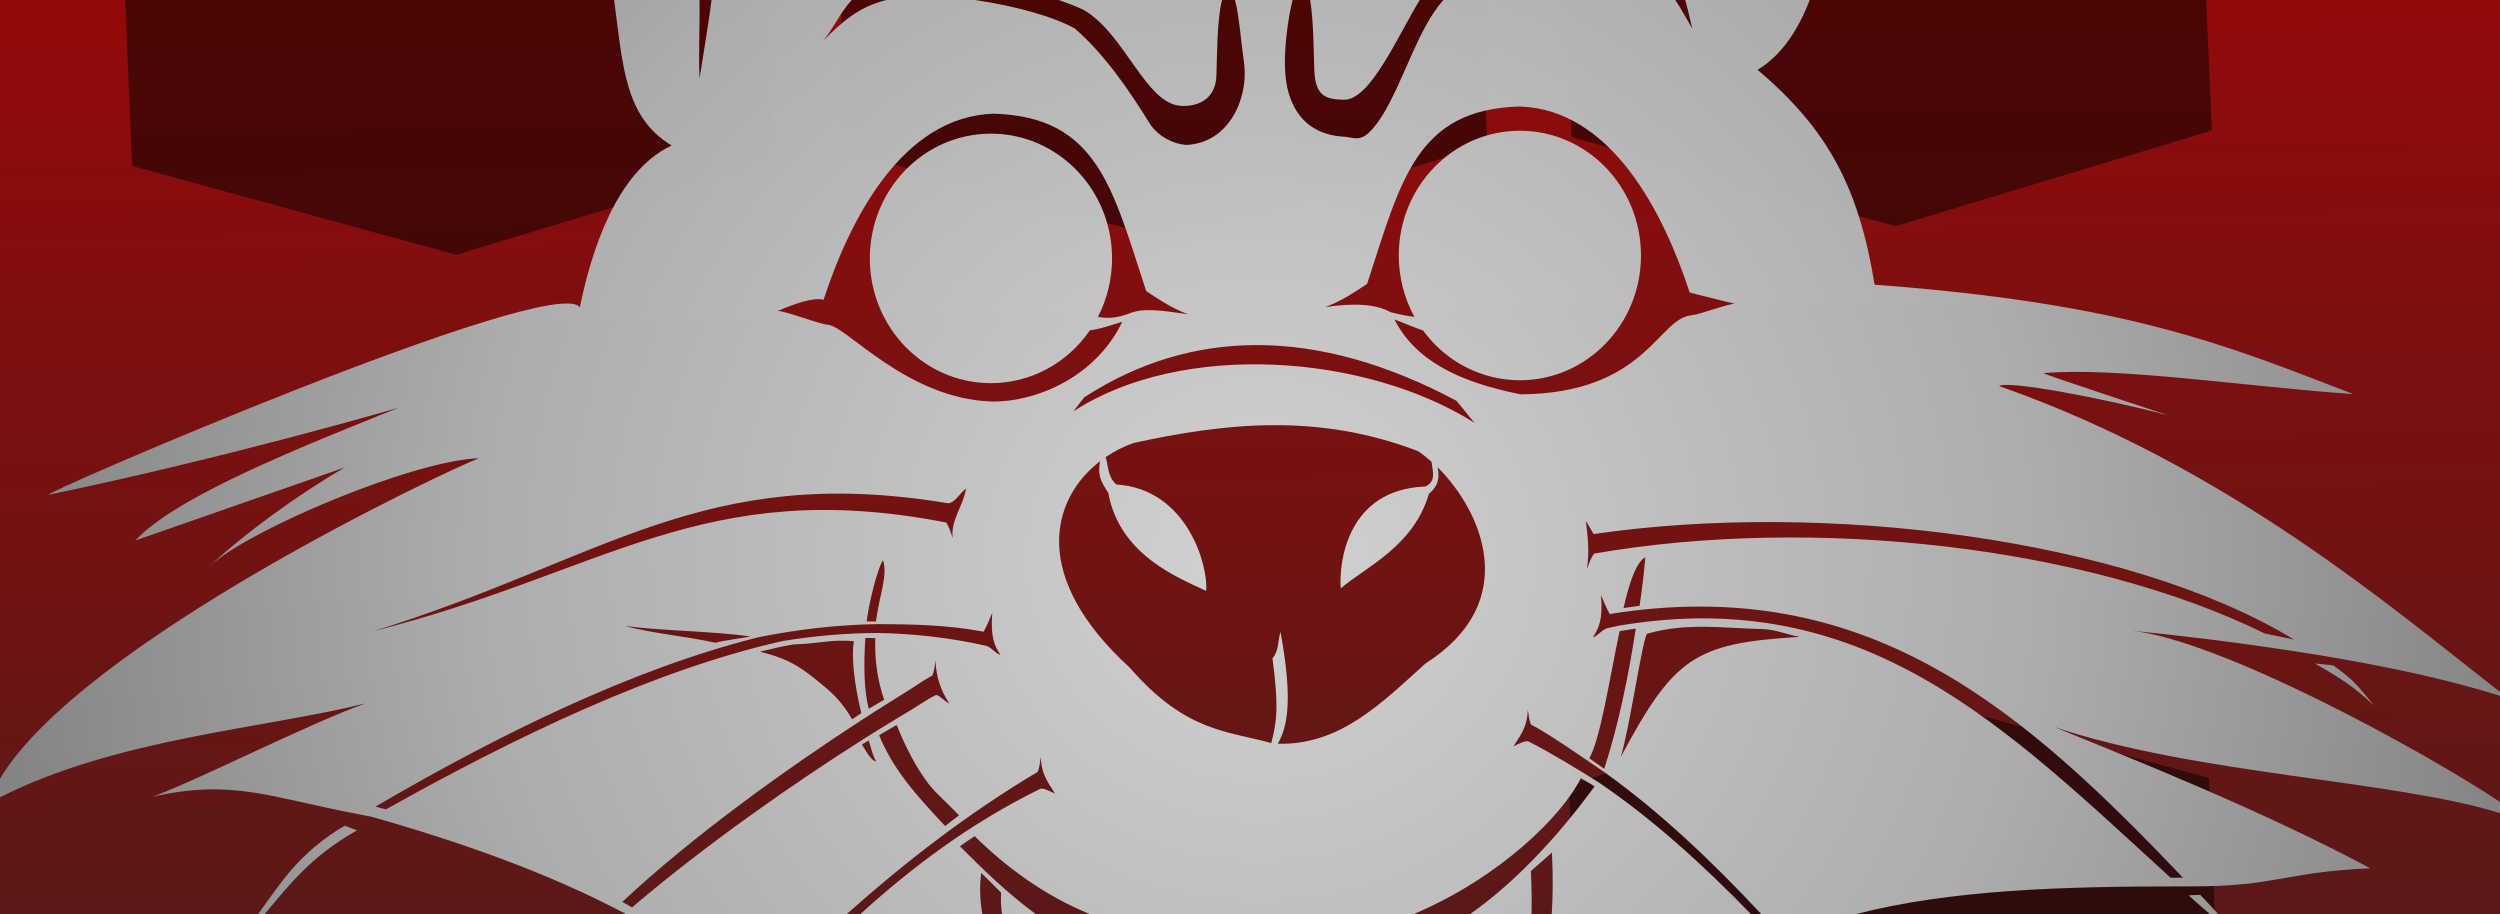
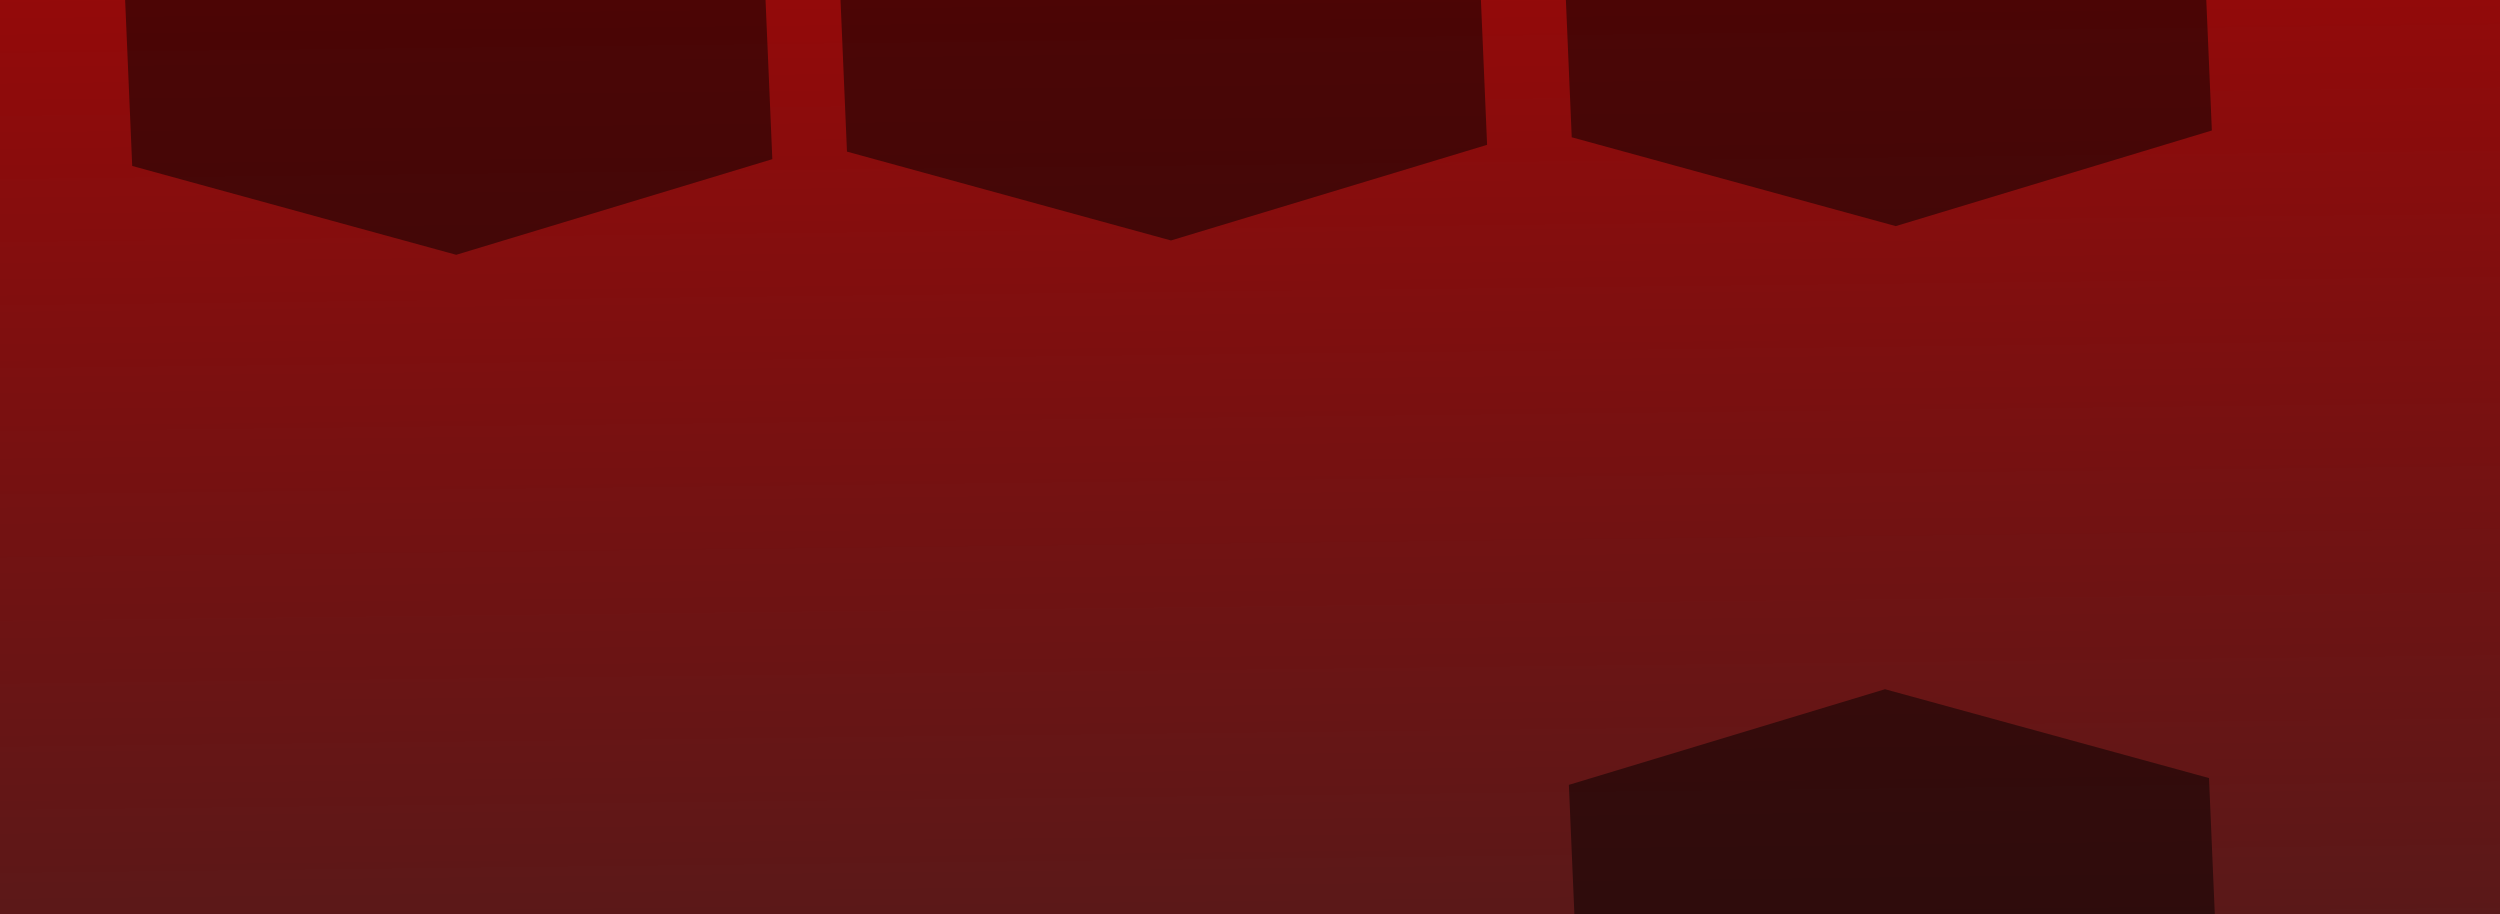
<svg xmlns="http://www.w3.org/2000/svg" height="340" viewBox="0 0 246.062 89.958" width="930">
  <linearGradient id="a" gradientTransform="matrix(1.817 0 0 1.755 3.171 -62.766)" gradientUnits="userSpaceOnUse" x1="65.352" x2="66.94" y1=".794" y2="135.202">
    <stop offset="0" stop-color="#b90000" />
    <stop offset="1" stop-color="#262626" />
  </linearGradient>
  <radialGradient id="b" cx="256.381" cy="255.173" gradientTransform="matrix(.492 0 0 .469 -2.117 -64.647)" gradientUnits="userSpaceOnUse" r="254.406">
    <stop offset="0" stop-color="#d4d4d4" />
    <stop offset=".616" stop-color="#aeaeae" />
    <stop offset="1" stop-color="#858585" />
  </radialGradient>
  <g>
    <path d="m0 0v89.958h246.062v-89.958z" fill="url(#a)" />
    <path d="m12.316 0 .696 16.335 31.889 8.744 31.115-9.413-.668-15.666zm70.411 0 .636 14.924 31.889 8.744 31.115-9.413-.607-14.254zm71.394 0 .576 13.512 31.889 8.744 31.115-9.413-.547-12.843zm31.409 67.836-31.115 9.413.542 12.71h63.033l-.57-13.379z" fill-opacity=".49" opacity=".99" />
-     <path d="m60.443 0c.875 6.55 1.049 11.539 5.662 14.322-5.46 2.548-7.908 10.446-9.036 15.922-2.549-3.5-54.178 18.85-52.254 18.45 17.856-3.715 34.41-8.565 34.41-8.565-9.616 3.874-21.863 8.717-25.899 13.066l20.609-7.185c-4.669 2.699-10.11 6.678-13.329 9.751 3.732-3.57 20.048-10.453 26.536-10.657-3.237 1.219-39.171 18.179-47.142 31.544v1.823c11.541-5.831 26.127-6.769 35.978-9.242-5.491 1.949-16.583 7.597-20.946 9.183 7.955-1.769 11.431.061 20.536 1.78l1.075.213c5.62 1.605 15.192 4.525 23.913 9.006l.945.496c.032.017.064.036.096.053h21.755c5.811-5.182 12.029-9.972 18.783-13.992.188-.444.235-.961.3-1.468.072 1.6.534 2.263 1.411 3.617-.589-.288-1.18-.577-1.458-.481-6.805 3.35-12.464 7.576-17.702 12.324h11.992c-.225-1.399-.287-2.758-.095-4.046l1.948 1.942c-.039.716-.003 1.408.088 2.104h3.312c-2.65-1.947-5.138-4.328-7.451-6.669.559-.402.883-.609 1.451-.991 2.971 2.922 6.736 5.787 11.316 7.661h31.916c8.582-3.646 14.63-9.739 16.431-13.371.495.316.864.482 1.352.813-3.794 5.181-7.908 9.49-12.232 12.557h6.024c.036-1.284.006-2.659-.057-4.228l2.071-1.819c.103 2.318.098 4.267-.022 6.047h19.597c-4.732-4.874-9.732-9.397-14.9-12.899-1.794-1.144-5.106-3.161-7.001-4.086-.278-.097-.869.191-1.459.48.877-1.354 1.341-2.015 1.413-3.615.065.507.111 1.022.299 1.466 1.988 1.045 5.415 3.468 7.295 4.741 5.38 3.848 10.505 8.7 15.368 13.914h9.377c9.259-2.391 20.278-2.716 31.858-2.717h1.109c8.369.013 9.148-1.416 17.606-1.782-11.169-5.976-24.432-11.158-31.114-13.912 13.983 4.687 33.519 5.241 43.886 8.484v-1.101c-8.07-5.346-27.69-15.963-36.275-16.856 4.306.417 10.313 1.122 16.564 2.103l1.759.276c6.35 1.046 12.813 2.389 17.951 4.04v-.389c-10.462-8.134-26.859-22.266-49.301-30.105.721-.593 9.998 1.126 16.597 2.868.267.07-12.515-4.115-12.221-4.142 7.126-.653 20.303 1.365 30.49 2.063-12.483-4.804-22.147-8.908-47.12-10.771-1.563-9.585-4.594-15.299-11.522-21.144 2.44-1.467 4.036-4.043 5.139-6.875h-12.259c.312 1.072.505 2.091.704 2.824-.513-.852-1.038-1.855-1.678-2.824h-22.823c-2.516 2.771-3.917 8.055-6.129 11.56-1.73 2.555-2.254 2.07-3.534 1.902-4.325-.177-5.826-3.406-5.927-6.692-.101-1.816.256-4.845.741-6.77h-5.666c.397 1.465.617 4.287.915 6.413.362 3.31-1.503 7.675-5.727 7.852-1.293-.097-2.643-.82-3.453-1.902-2.333-3.783-4.6-6.996-7.453-9.526-1.817-1.072-5.661-2.233-9.906-2.837h-8.687c-2.714.681-4.307 2.099-6.188 3.973 1.03-1.262 1.657-2.767 2.781-3.973h-13.8c-.345 2.613-.785 5.14-1.181 7.706-.119-2.434.038-5.288-.006-7.706zm43.771 0c.78.276 1.559.574 2.336.918 4.084 2.228 6.155 9.206 9.59 9.488 1.315.121 3.554-.324 3.588-3.071.059-1.538.049-5.488.55-7.336zm24.738 0c.341 2.017.344 5.189.397 6.533.035 2.746.894 3.262 2.909 3.281 2.574.099 5.264-6.163 7.479-9.814zm20.606 10.48h.001c9.012.279 14.16 10.394 16.752 18.317 1.381.348 2.906.73 4.453 1.103-.721-.006-3.373 1.039-4.32 1.138-3.282.344-4.516 7.675-16.76 7.776-6.053-1.202-10.363-3.304-12.436-7.371.92.336 1.884.776 2.815 1.08 2.252 3.087 5.783 4.903 9.532 4.903 6.583-0 11.919-5.498 11.919-12.279 0-6.781-5.336-12.278-11.919-12.279h-.013-.001c-6.578.008-11.907 5.503-11.907 12.279-0 2.115.531 4.194 1.54 6.036-.471-.051-1.369-.194-2.332-.453-1.449-.8-3.562-.927-6.434-.511 1.638-.602 2.948-1.512 4.11-2.279 3.335-10.182 4.801-17.153 15.001-17.459zm-51.748.71h.001c10.201.306 11.668 7.277 15.003 17.459 1.162.767 2.473 1.678 4.111 2.28-2.706-.392-4.493-.661-5.904-.023-1.301.451-2.176.435-2.956.282.913-1.772 1.389-3.748 1.389-5.754 0-6.781-5.337-12.278-11.92-12.279h-.013c-6.579.007-11.909 5.502-11.909 12.279-0 6.782 5.337 12.28 11.921 12.279 3.875-0 7.509-1.941 9.742-5.203 1.058-.119 2.107-.526 3.183-.837-2.519 5.265-8.215 7.874-12.772 7.85-8.414-.241-14.319-7.391-16.173-7.553-.989-.086-4.348-1.432-4.988-1.356 1.885-.797 3.563-1.358 4.534-1.109 2.592-7.923 7.74-18.037 16.752-18.316zm25.67 22.773c6.518-.046 13.198 1.927 19.879 5.487l1.762 2.164c-10.813-6.827-28.855-8.055-39.488-1.117l1.083-1.395c5.388-3.484 11.012-5.098 16.763-5.139zm1.691 7.884c4.632-.035 9.391.644 14.364 2.54.435.276.894.644 1.359 1.053.155 1.038.45 1.973-.614 2.445-7.673.29-8.512 7.453-8.32 10.028 2.473-2.122 7.159-4.119 8.685-9.317.984-.819 1.044-1.64.844-2.61 4.273 4.212 8.418 13.211-1.187 19.318-4.282 3.863-8.408 8.066-14.532 7.898.953-1.676 1.501-4.283.258-11.019-.258.871-.134 1.865-.783 2.611.683 5.083.353 6.448-.119 8.342-4.356-1.214-8.396-1.064-13.945-7.438-9.776-8.932-7.746-16.568-2.913-20.3-.213 1.347-.009 1.849.82 3.121 1.095 6.075 6.816 8.323 9.636 9.641.191-2.575-1.917-10.042-8.844-10.472-.904-.789-.766-1.861-1.057-2.692.858-.586 1.785-1.059 2.742-1.398 4.468-.965 8.975-1.715 13.607-1.75zm-30.103 6.225c-.156 1.525-1.553 3.188-1.295 4.893-.179-.512-.311-1.024-.64-1.536-23.939-4.661-33.593 4.948-56.361 10.686 22.57-6.962 32.348-16.567 56.404-12.604.66.151 1.154-.777 1.892-1.44zm61.024 3.204c.238.406.416.715.762 1.289 22.644-3.319 52.549.408 68.937 10.385l-2.868-.596c-17.461-8.579-44.316-11.629-66.022-7.869-.37.512-.518 1.023-.719 1.534.29-1.705.085-3.218-.09-4.743zm5.849 3.572c-.124 1.508-.295 2.893-.565 4.782-.524.074-1.049.13-1.583.22.635-2.763 1.289-4.527 2.148-5.002zm-75.036.313h.001c.008-0.0.014.006.017.018.468 1.513-.399 3.495-.708 5.989-.33-.001-.595-.01-.924-.006.471-3.2 1.369-5.743 1.589-5.983.011-.012.019-.018.027-.018zm70.678 3.406c.246.585.439 1.114.854 1.873.489-.093.651-.1 1.131-.18 24.849-3.496 39.82 9.913 55.292 26.125h-1.224c-16.311-14.881-30.058-28.892-54.312-24.8-.478.095-.684.141-1.172.251-.752.346-.741.648-1.384.906.62-.945 1.002-1.75.814-4.175zm-59.917 1.73c-.188 2.425.194 3.231.814 4.176-.643-.258-.631-.559-1.383-.905-3.631-.814-7.22-1.212-10.769-1.267-3.12.01-6.222.291-9.306.793-12.572 2.824-26.253 9.414-39.028 16.563l-1.045-.264c12.263-7.159 25.431-13.618 37.752-16.685 3.856-.769 7.75-1.223 11.675-1.281 3.423.008 6.934.081 10.437.746.416-.76.608-1.291.854-1.876zm-36.177 1.316c4.282.52 8.377.482 12.383 1.028-1.15.229-2.313.333-3.456.618-3.328-.708-6.026-.886-8.927-1.645zm106.363.076c1.865.017 3.713.186 5.62.226 1.271.027 2.411.553 3.662.768-10.336.621-12.349 1.992-17.618 11.829.867-2.701 2.194-12.014 2.616-12.143 1.972-.562 3.854-.696 5.719-.679zm-6.849.177c-.727 4.705-1.698 9.459-3.108 13.807-.479-.343-.974-.708-1.46-1.037 1.109-2.049 1.939-7.607 2.972-12.513.568-.113 1.041-.164 1.596-.257zm-75.827.92c.347-.002.635.023.982.028-.098 1.854.187 4.154.868 6.058-.598.36-.875.492-1.511.885-.513-1.745-.501-4.733-.34-6.971zm-2.612.274c.202-.005.415-.005.64.001.258.007.533.021.834.046-.247 1.538.017 4.109.736 7.083-.329.211-.569.387-.906.606-.891-1.563-1.867-2.501-2.567-3.094-2.283-1.885-3.356-2.781-6.513-3.561 1.333-.3 1.977-.498 3.318-.716 2.079-.062 3.041-.329 4.458-.364zm9.509 1.95c.072 1.6.486 2.879 1.363 4.233-.589-.288-1.059-.922-1.336-.825-1.192.599-1.792 1.118-3.237 1.943-1.116.663-2.348 1.426-3.6 2.21-6.986 4.409-15.865 10.601-23.05 16.735l-.966-.532c7.008-6.571 16.27-13.163 23.468-17.844 1.229-.79 2.516-1.617 3.609-2.292 1.582-.951 2.211-1.471 3.45-2.161.188-.444.233-.959.298-1.466zm135.767.285c2.766 1.6 3.747 2.239 5.828 4.154-1.502-1.795-1.824-2.411-4.001-3.947-.593-.098-1.237-.115-1.826-.208zm-139.589 6.059c1.379 3.455 2.712 5.193 2.854 5.404.718 1.072 1.819 1.962 3.294 3.489-.549.397-.832.642-1.373 1.056-2.975-3.175-5.113-5.57-6.5-8.942.647-.385 1.114-.659 1.725-1.008zm-2.748 1.525c.282.876.357 1.392.726 2.066-.33-.029-.734-.54-1.395-1.663.211-.133.462-.273.67-.403zm-51.591 8.4c-4.573 2.704-6.344 5.749-8.503 8.681h.641c2.336-2.737 4.425-5.601 9.1-8.243-.359-.072-.879-.369-1.238-.437zm182.644 6.792c-.371-0-.781.052-1.151.052.791.718 1.433 1.265 2.098 1.836h.808c-.542-.59-1.063-1.16-1.755-1.888z" fill="url(#b)" opacity=".99" />
  </g>
</svg>